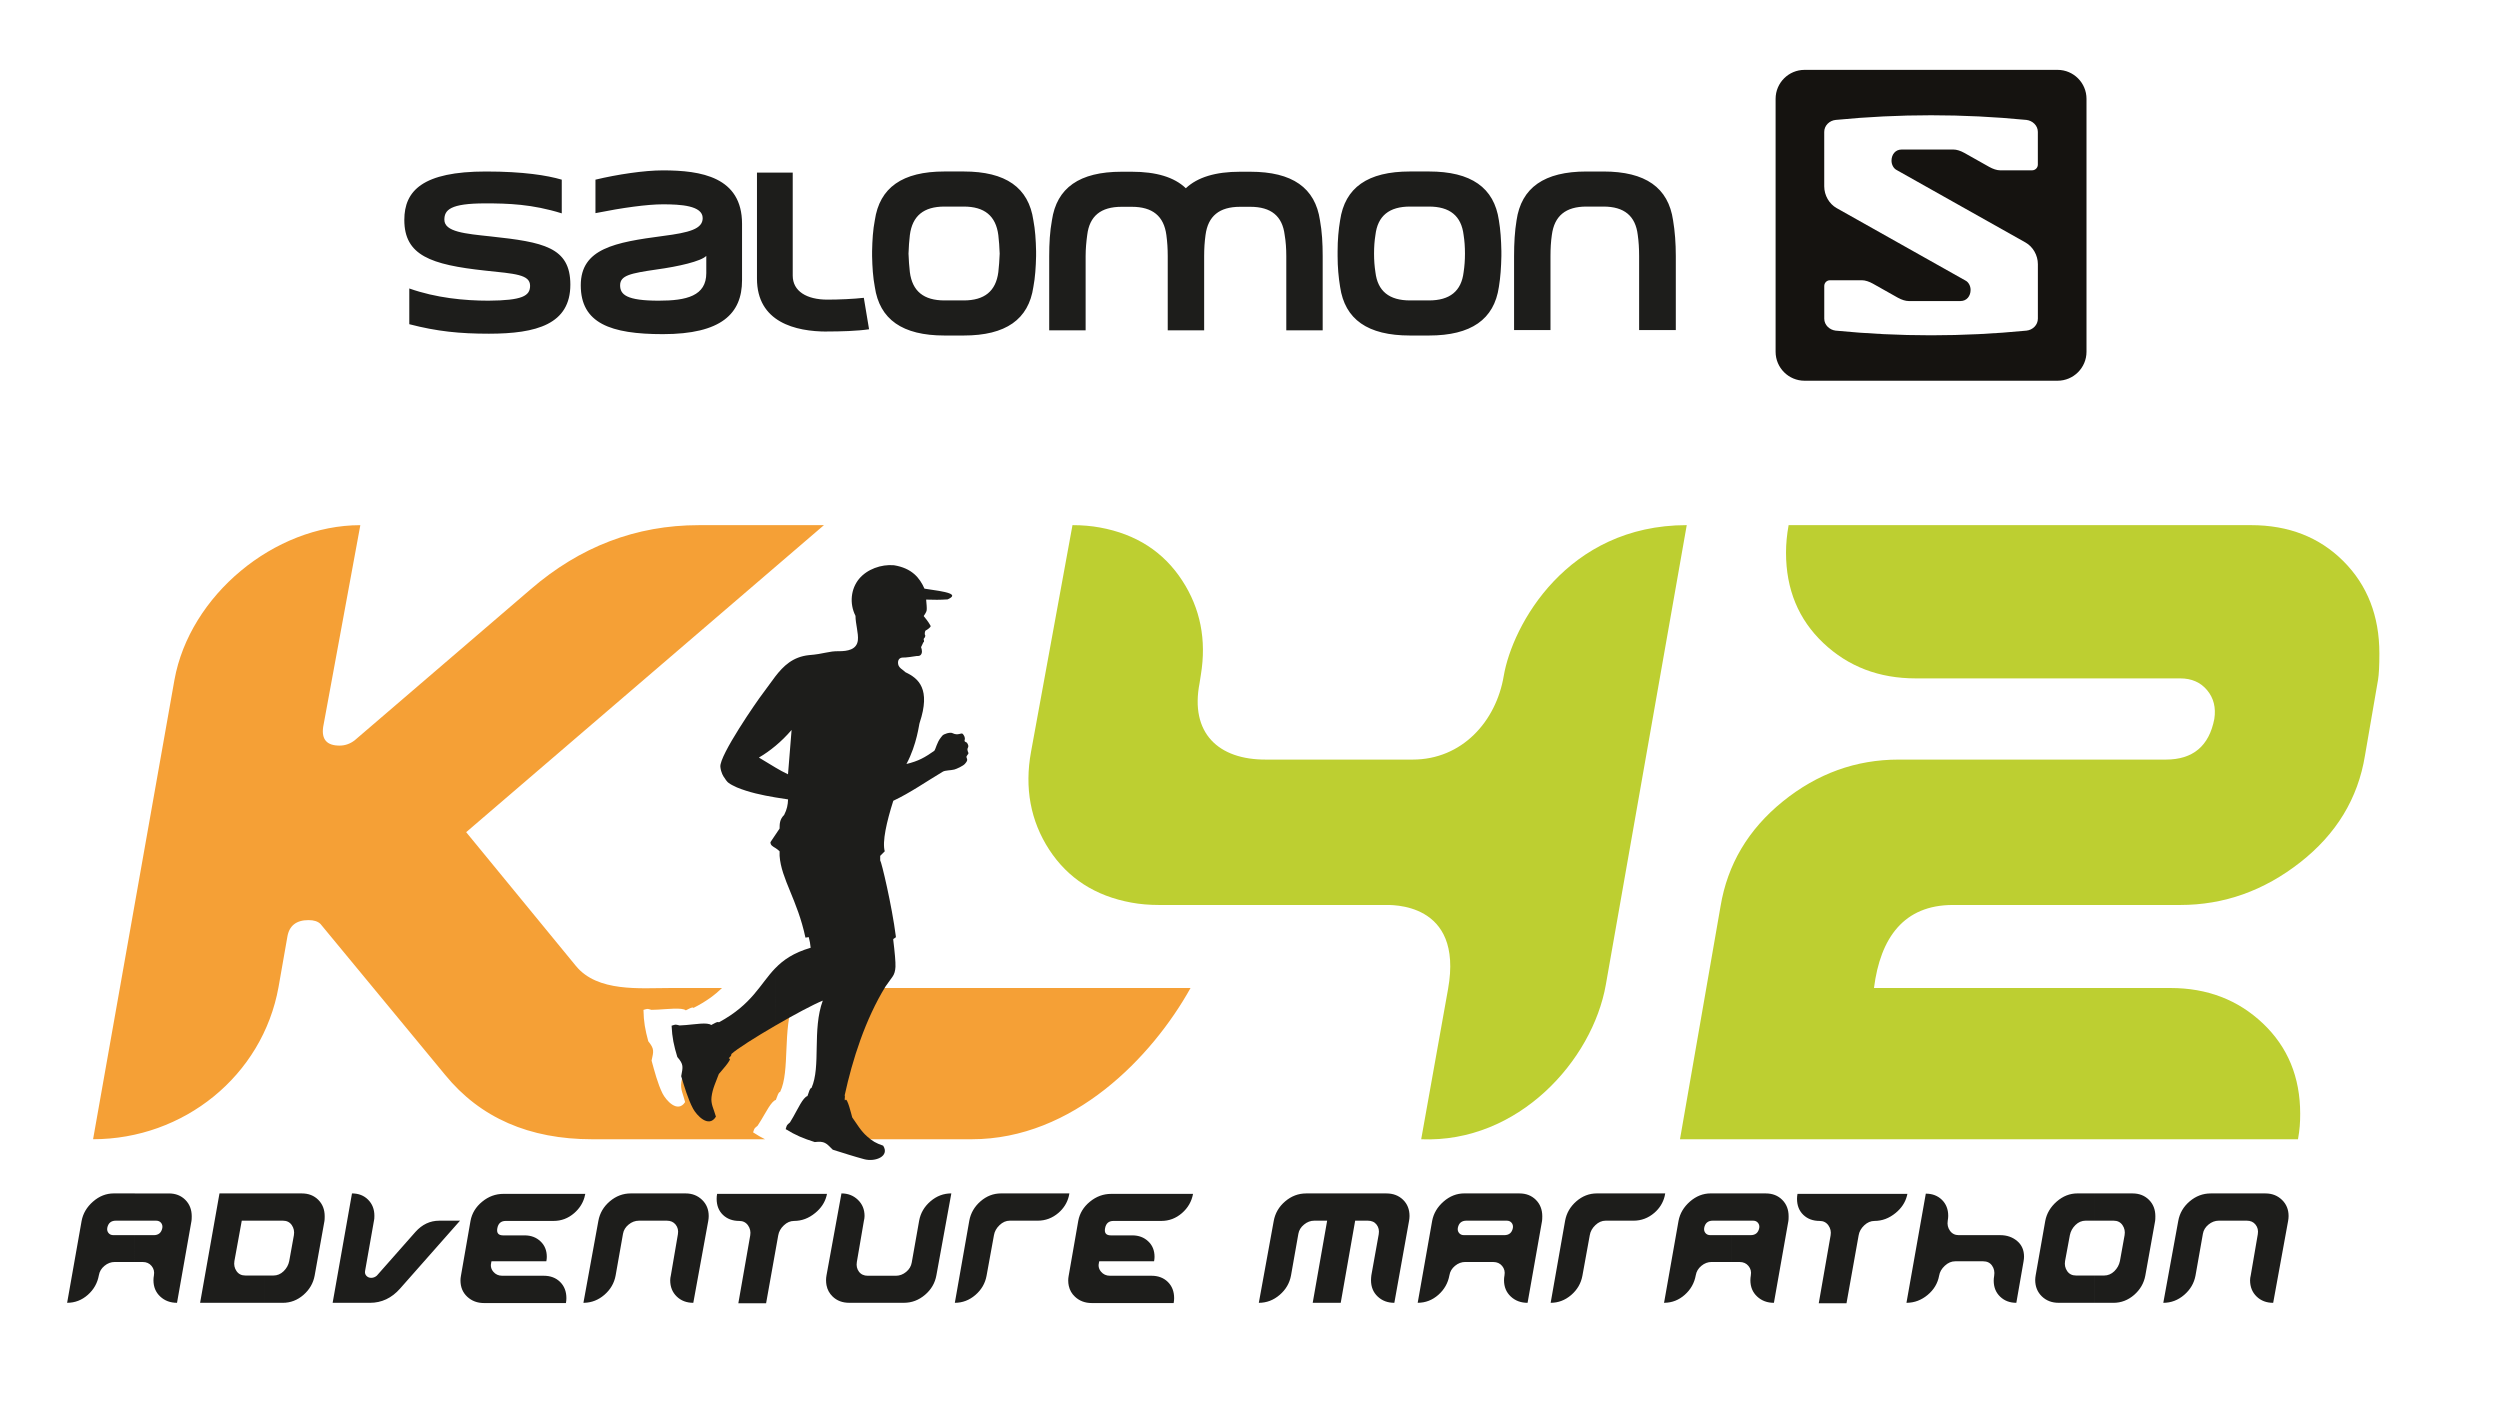
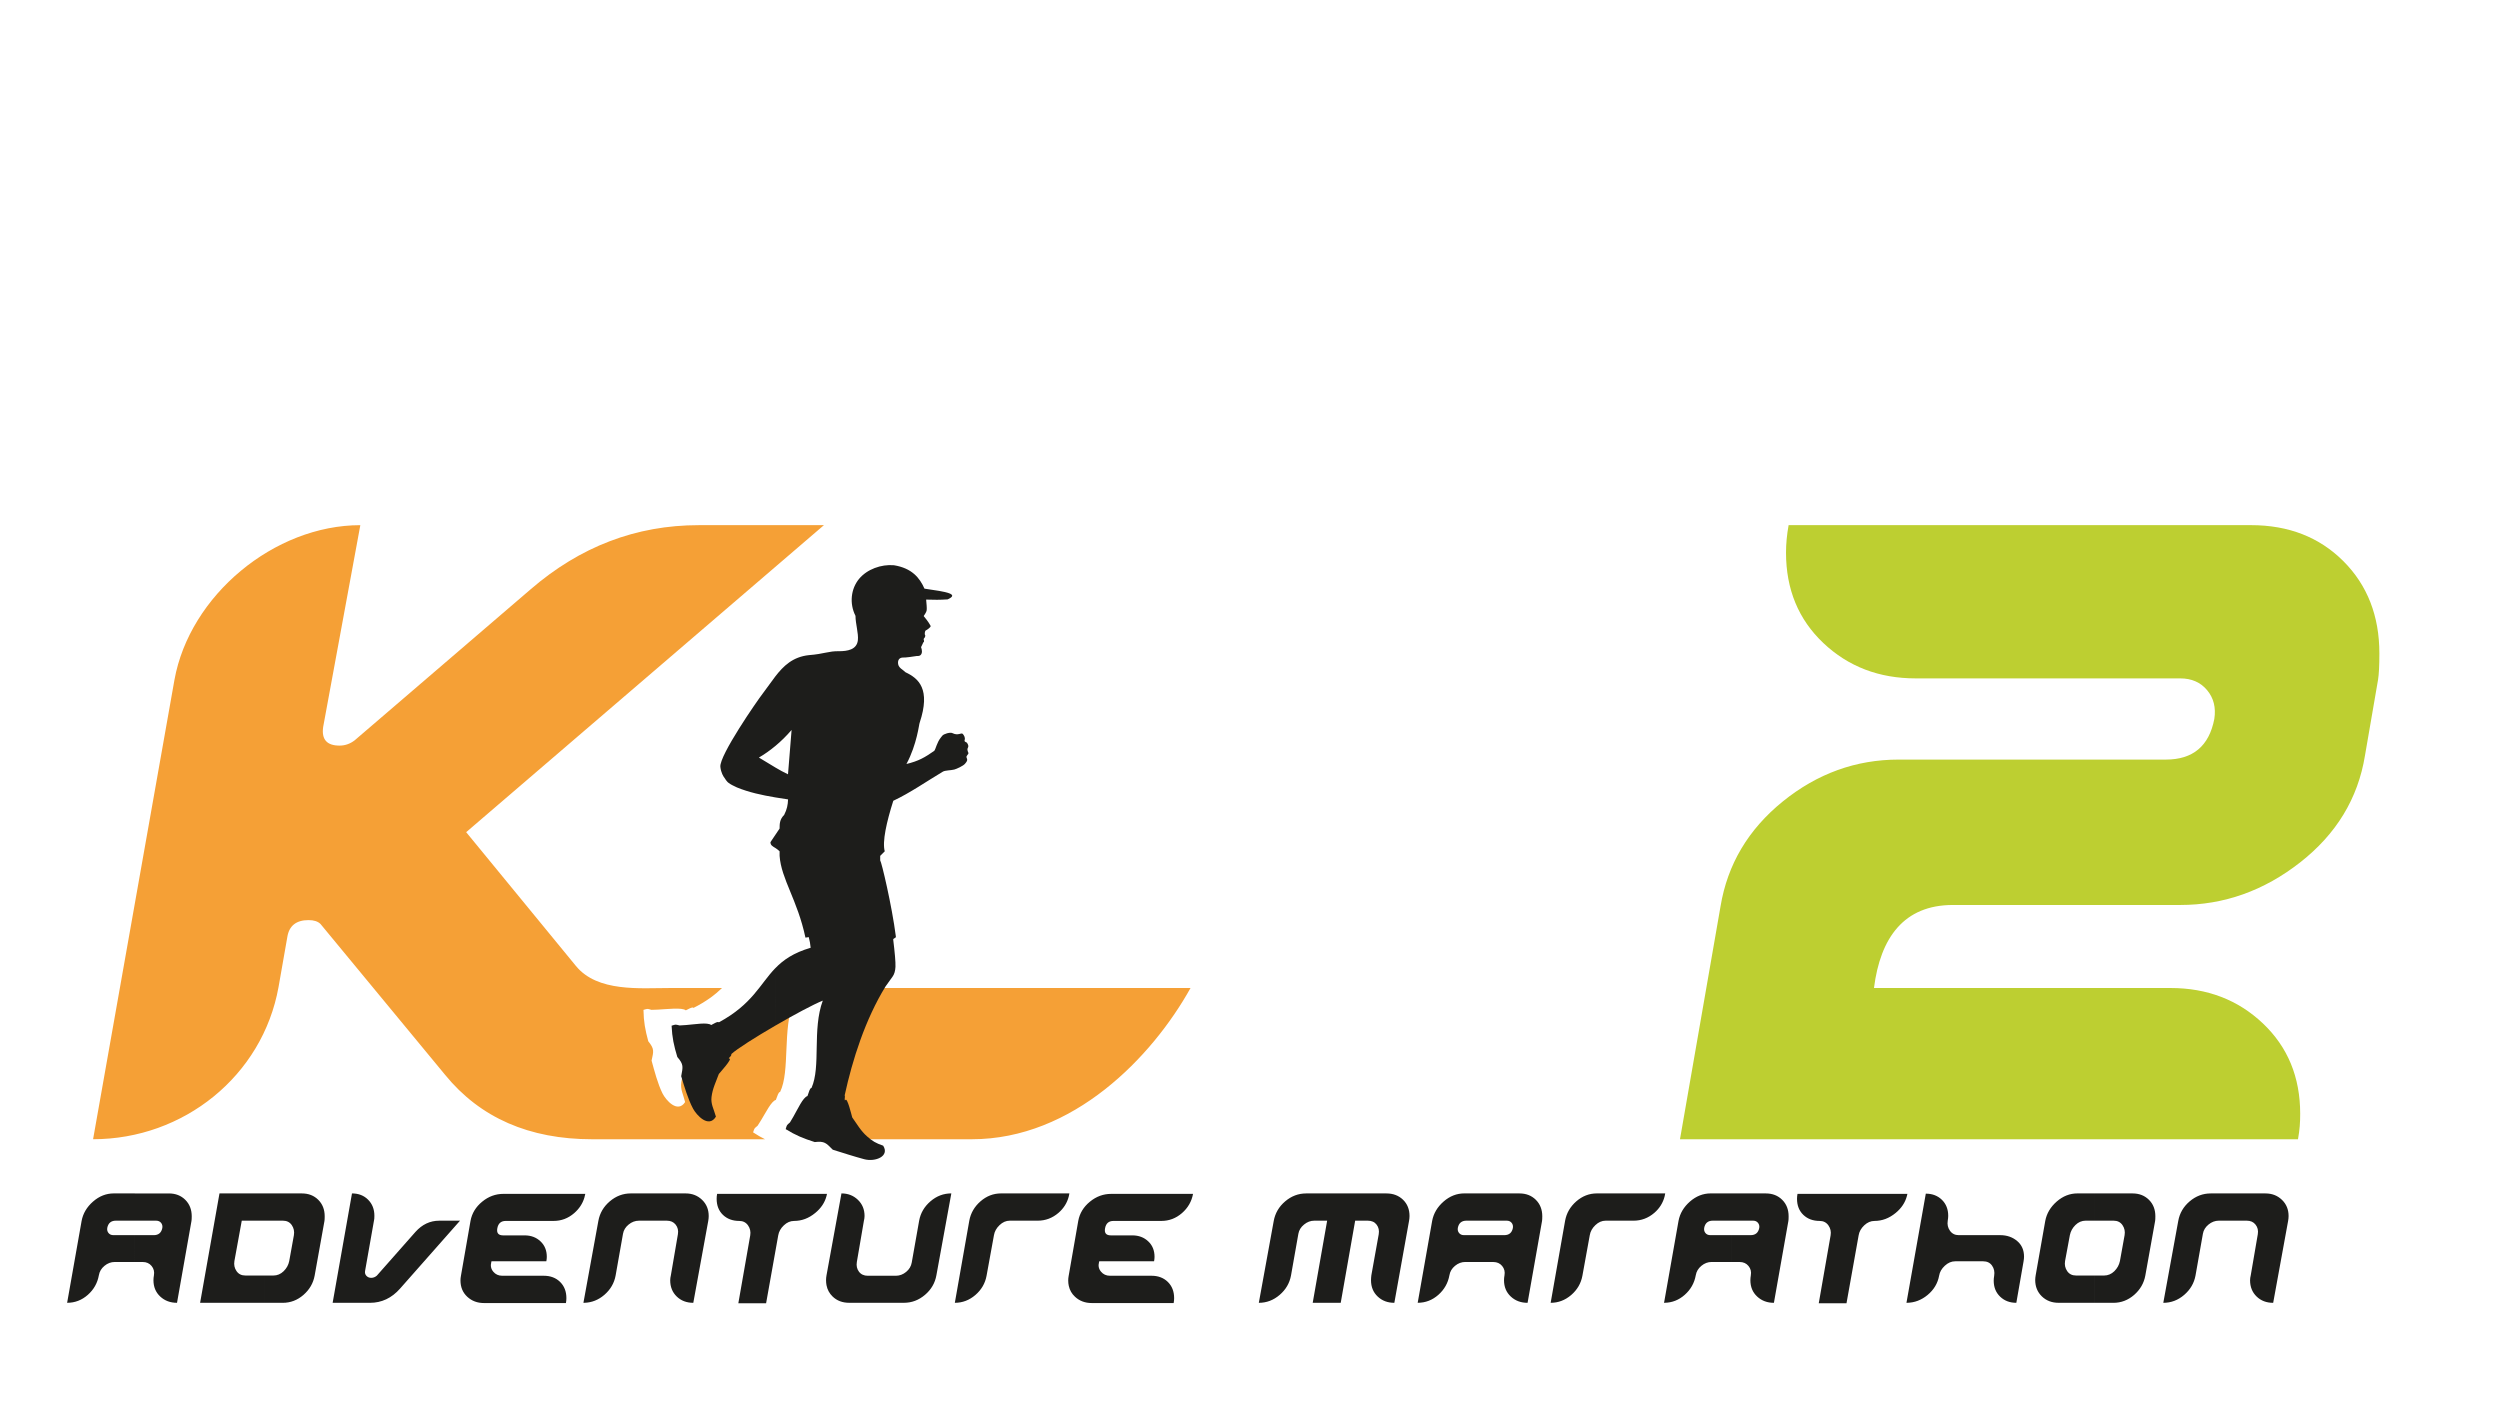
<svg xmlns="http://www.w3.org/2000/svg" version="1.1" id="Capa_1" x="0px" y="0px" width="228px" height="129.333px" viewBox="0 0 228 129.333" enable-background="new 0 0 228 129.333" xml:space="preserve">
  <path fill="#1D1D1B" d="M191.048,118.816v-2.488h0.841c0.355,0,0.666-0.131,0.938-0.393c0.266-0.264,0.438-0.572,0.51-0.926  l0.426-2.363c0.058-0.34-0.008-0.645-0.192-0.914s-0.455-0.406-0.807-0.406h-1.716v-2.486h3.438c0.608,0,1.107,0.195,1.498,0.584  c0.392,0.389,0.584,0.891,0.584,1.5c0,0.197-0.006,0.34-0.021,0.426l-0.894,4.979c-0.127,0.695-0.469,1.283-1.02,1.766  c-0.555,0.482-1.188,0.723-1.893,0.723H191.048z M205.268,116.31l0.643-3.748c0.057-0.342-0.01-0.631-0.203-0.873  c-0.188-0.242-0.455-0.363-0.797-0.363h-2.559c-0.337,0-0.654,0.119-0.937,0.354c-0.283,0.232-0.455,0.514-0.511,0.84l-0.674,3.809  c-0.129,0.695-0.472,1.283-1.033,1.766c-0.56,0.482-1.193,0.723-1.905,0.723l1.364-7.467c0.127-0.709,0.474-1.305,1.041-1.787  c0.568-0.482,1.207-0.723,1.916-0.723h4.998c0.598,0,1.097,0.195,1.502,0.584c0.404,0.389,0.606,0.883,0.606,1.479  c0,0.145-0.015,0.291-0.043,0.447l-1.362,7.467c-0.609,0-1.113-0.189-1.51-0.574c-0.396-0.383-0.597-0.875-0.597-1.484  C205.208,116.615,205.229,116.466,205.268,116.31 M191.048,108.839v2.486h-0.833c-0.354,0-0.663,0.131-0.934,0.395  c-0.268,0.264-0.438,0.57-0.51,0.93l-0.437,2.359c-0.056,0.34,0.008,0.645,0.192,0.914c0.184,0.27,0.453,0.404,0.811,0.404h1.71  v2.488h-3.306c-0.612,0-1.117-0.195-1.522-0.584c-0.403-0.391-0.608-0.891-0.608-1.5c0-0.127,0.017-0.268,0.043-0.426l0.873-4.957  c0.129-0.68,0.476-1.27,1.043-1.766s1.197-0.744,1.894-0.744H191.048z M173.911,118.816v-0.238l1.722-9.717  c0.598,0,1.086,0.188,1.471,0.563c0.381,0.375,0.573,0.861,0.573,1.457c0,0.129-0.014,0.277-0.043,0.445  c-0.056,0.344,0.011,0.648,0.201,0.916c0.192,0.271,0.459,0.404,0.801,0.404h3.785c0.61,0,1.124,0.18,1.543,0.533  s0.628,0.83,0.628,1.426c0,0.127-0.015,0.268-0.042,0.426l-0.66,3.785c-0.596,0-1.088-0.186-1.479-0.563  c-0.39-0.375-0.584-0.861-0.584-1.459c0-0.127,0.013-0.275,0.042-0.445c0.056-0.355-0.008-0.664-0.193-0.924  c-0.184-0.264-0.453-0.395-0.809-0.395h-2.553c-0.341,0-0.656,0.135-0.945,0.404c-0.291,0.268-0.467,0.574-0.522,0.914  c-0.128,0.695-0.478,1.279-1.054,1.756C175.23,118.57,174.602,118.808,173.911,118.816 M173.911,109.072  c0.015-0.063,0.03-0.127,0.043-0.189h-0.043V109.072z M173.911,108.882v0.189c-0.157,0.6-0.499,1.117-1.032,1.553  c-0.59,0.484-1.232,0.725-1.926,0.725c-0.342,0-0.652,0.135-0.938,0.404c-0.283,0.27-0.455,0.574-0.508,0.914l-1.107,6.193h-2.53  l1.081-6.193c0.059-0.34-0.01-0.645-0.201-0.914s-0.458-0.404-0.797-0.404c-0.609,0-1.106-0.186-1.489-0.553  c-0.383-0.369-0.576-0.857-0.576-1.469c0-0.141,0.015-0.291,0.044-0.445H173.911z M173.911,118.578l-0.042,0.238h0.042V118.578z   M157.931,115.093v-2.447h1.724c0.44,0,0.703-0.219,0.789-0.658c0.027-0.186-0.011-0.34-0.119-0.469  c-0.105-0.127-0.252-0.193-0.436-0.193h-1.958v-2.486h3.106c0.611,0,1.111,0.195,1.501,0.584c0.391,0.389,0.584,0.891,0.584,1.5  c0,0.197-0.005,0.34-0.021,0.426l-1.32,7.467c-0.608,0-1.118-0.189-1.529-0.574c-0.413-0.383-0.617-0.879-0.617-1.488  c0-0.143,0.016-0.289,0.041-0.447c0.057-0.326-0.013-0.609-0.213-0.85c-0.198-0.242-0.466-0.363-0.807-0.363H157.931z   M157.931,108.839v2.486h-1.723c-0.44,0-0.702,0.221-0.787,0.662c-0.028,0.186,0.011,0.34,0.116,0.467  c0.107,0.127,0.254,0.191,0.439,0.191h1.954v2.447h-1.829c-0.341,0-0.652,0.117-0.936,0.352s-0.455,0.521-0.512,0.861  c-0.127,0.709-0.463,1.305-1.01,1.787c-0.533,0.471-1.143,0.711-1.828,0.723v-0.301l1.265-7.166c0.128-0.68,0.475-1.27,1.042-1.766  c0.568-0.496,1.199-0.744,1.895-0.744H157.931z M151.816,109.101c0.021-0.086,0.039-0.174,0.051-0.262h-0.051V109.101z   M151.816,108.839v0.262c-0.149,0.594-0.463,1.098-0.944,1.514c-0.554,0.475-1.187,0.711-1.89,0.711h-2.551  c-0.34,0-0.652,0.137-0.933,0.406c-0.284,0.27-0.455,0.578-0.511,0.918l-0.672,3.699c-0.129,0.695-0.469,1.279-1.022,1.756  c-0.554,0.475-1.177,0.711-1.873,0.711l1.319-7.49c0.127-0.693,0.468-1.281,1.021-1.764c0.555-0.482,1.176-0.723,1.873-0.723  H151.816z M151.816,118.515l-0.057,0.301h0.057V118.515z M135.463,115.093v-2.447h1.723c0.441,0,0.704-0.219,0.789-0.658  c0.028-0.186-0.011-0.34-0.117-0.469c-0.106-0.127-0.25-0.193-0.436-0.193h-1.959v-2.486h3.107c0.61,0,1.109,0.195,1.5,0.584  c0.389,0.389,0.586,0.891,0.586,1.5c0,0.197-0.01,0.34-0.022,0.426l-1.319,7.467c-0.609,0-1.121-0.189-1.533-0.574  c-0.41-0.383-0.616-0.879-0.616-1.488c0-0.143,0.015-0.289,0.043-0.447c0.057-0.326-0.013-0.609-0.212-0.85  c-0.199-0.242-0.469-0.363-0.809-0.363H135.463z M135.463,108.839v2.486h-1.723c-0.44,0-0.702,0.221-0.787,0.662  c-0.028,0.186,0.011,0.34,0.117,0.467s0.25,0.191,0.436,0.191h1.957v2.447h-1.829c-0.341,0-0.651,0.117-0.937,0.352  c-0.283,0.234-0.455,0.521-0.51,0.861c-0.129,0.709-0.466,1.305-1.012,1.787c-0.547,0.482-1.174,0.723-1.881,0.723l1.318-7.467  c0.127-0.68,0.474-1.27,1.041-1.766c0.568-0.496,1.199-0.744,1.893-0.744H135.463z M97.475,117.279v-0.992l0.861-4.938  c0.128-0.695,0.482-1.279,1.064-1.754c0.582-0.479,1.227-0.713,1.936-0.713h7.469c-0.128,0.693-0.465,1.279-1.011,1.754  s-1.174,0.713-1.883,0.713h-4.362c-0.426,0-0.681,0.219-0.766,0.66c-0.085,0.439,0.091,0.658,0.532,0.658h1.957  c0.581,0,1.064,0.182,1.447,0.545c0.384,0.359,0.575,0.832,0.575,1.412c0,0.129-0.015,0.264-0.043,0.406h-4.999l-0.022,0.084  c-0.086,0.326-0.026,0.615,0.181,0.861c0.206,0.248,0.478,0.373,0.819,0.373h3.787c0.61,0,1.106,0.188,1.489,0.563  c0.383,0.377,0.575,0.869,0.575,1.48c0,0.141-0.014,0.289-0.043,0.447H99.57c-0.609,0-1.121-0.191-1.532-0.576  C97.747,117.992,97.56,117.664,97.475,117.279 M97.475,109.101c0.021-0.086,0.038-0.174,0.053-0.262h-0.053V109.101z   M125.068,116.304l0.672-3.742c0.057-0.342-0.008-0.631-0.192-0.873c-0.183-0.242-0.453-0.363-0.808-0.363h-1.149l-1.317,7.49  h-2.555l1.317-7.49h-1.173c-0.34,0-0.651,0.119-0.935,0.354c-0.288,0.232-0.459,0.514-0.516,0.84l-0.673,3.809  c-0.129,0.695-0.471,1.283-1.034,1.766c-0.56,0.482-1.193,0.723-1.901,0.723l1.36-7.467c0.129-0.709,0.476-1.305,1.044-1.787  c0.566-0.482,1.204-0.723,1.914-0.723h7.32c0.608,0,1.112,0.189,1.511,0.572c0.397,0.385,0.595,0.879,0.595,1.49  c0,0.145-0.016,0.291-0.044,0.447l-1.34,7.467c-0.609,0-1.115-0.189-1.521-0.574c-0.406-0.383-0.607-0.879-0.607-1.488  C125.037,116.611,125.049,116.457,125.068,116.304 M97.475,108.839v0.262c-0.147,0.594-0.464,1.098-0.944,1.514  c-0.554,0.475-1.185,0.711-1.89,0.711h-2.549c-0.342,0-0.653,0.137-0.933,0.406c-0.284,0.27-0.454,0.578-0.511,0.918l-0.674,3.699  c-0.127,0.695-0.468,1.279-1.021,1.756c-0.553,0.475-1.177,0.711-1.872,0.711l1.319-7.49c0.127-0.693,0.469-1.281,1.021-1.764  c0.553-0.482,1.177-0.723,1.873-0.723H97.475z M97.475,116.287l-0.012,0.063c-0.028,0.156-0.042,0.297-0.042,0.426  c0,0.178,0.018,0.346,0.054,0.504V116.287z M75.378,117.216v-0.91l1.363-7.467c0.595,0,1.095,0.195,1.499,0.584  c0.405,0.389,0.607,0.881,0.607,1.475c0,0.143-0.022,0.291-0.061,0.447l-0.642,3.748c-0.057,0.342,0.008,0.637,0.191,0.883  c0.186,0.248,0.455,0.373,0.81,0.373h2.556c0.34,0,0.656-0.117,0.94-0.352c0.283-0.232,0.453-0.52,0.511-0.861l0.674-3.811  c0.127-0.693,0.471-1.281,1.031-1.764s1.195-0.723,1.904-0.723l-1.362,7.467c-0.126,0.709-0.474,1.305-1.042,1.787  s-1.205,0.723-1.915,0.723h-5c-0.609,0-1.113-0.189-1.511-0.574C75.641,117.96,75.456,117.619,75.378,117.216 M75.378,109.076  c0.017-0.064,0.03-0.129,0.043-0.193h-0.043V109.076z M75.378,108.882v0.193c-0.155,0.598-0.5,1.115-1.032,1.549  c-0.588,0.484-1.23,0.725-1.926,0.725c-0.34,0-0.651,0.135-0.935,0.404s-0.454,0.574-0.511,0.914l-1.106,6.193h-2.532l1.085-6.193  c0.056-0.34-0.011-0.645-0.202-0.914c-0.192-0.27-0.458-0.404-0.798-0.404c-0.61,0-1.106-0.186-1.489-0.553  c-0.383-0.369-0.574-0.857-0.574-1.469c0-0.141,0.014-0.291,0.042-0.445H75.378z M75.378,116.306  c-0.028,0.158-0.042,0.305-0.042,0.447c0,0.162,0.015,0.316,0.042,0.463V116.306z M53.293,118.816v-0.465l1.277-7.002  c0.128-0.709,0.476-1.305,1.043-1.787s1.205-0.723,1.914-0.723h5c0.596,0,1.096,0.195,1.501,0.584  c0.404,0.389,0.606,0.883,0.606,1.479c0,0.145-0.014,0.291-0.042,0.447l-1.363,7.467c-0.609,0-1.113-0.189-1.51-0.574  c-0.397-0.383-0.596-0.875-0.596-1.484c0-0.143,0.022-0.291,0.06-0.447l0.642-3.748c0.057-0.342-0.011-0.631-0.202-0.873  c-0.192-0.242-0.457-0.363-0.797-0.363h-2.557c-0.341,0-0.657,0.119-0.94,0.354c-0.284,0.232-0.454,0.514-0.511,0.84l-0.674,3.809  c-0.128,0.695-0.471,1.283-1.032,1.766C54.575,118.556,53.969,118.796,53.293,118.816 M53.293,109.234  c0.035-0.113,0.063-0.232,0.085-0.352h-0.085V109.234z M53.293,108.882v0.352c-0.165,0.545-0.474,1.008-0.925,1.402  c-0.547,0.475-1.174,0.713-1.884,0.713h-4.361c-0.426,0-0.681,0.219-0.766,0.66c-0.085,0.439,0.092,0.658,0.532,0.658h1.957  c0.582,0,1.064,0.182,1.447,0.545c0.384,0.359,0.575,0.832,0.575,1.412c0,0.129-0.014,0.264-0.043,0.406h-5l-0.021,0.084  c-0.085,0.326-0.025,0.615,0.181,0.861c0.205,0.248,0.478,0.373,0.819,0.373h3.787c0.61,0,1.106,0.188,1.489,0.563  c0.383,0.377,0.575,0.869,0.575,1.48c0,0.141-0.014,0.289-0.042,0.447h-7.469c-0.609,0-1.12-0.191-1.532-0.576  c-0.411-0.383-0.617-0.879-0.617-1.488c0-0.129,0.014-0.27,0.043-0.426l0.872-5c0.128-0.695,0.483-1.279,1.064-1.754  c0.582-0.479,1.226-0.713,1.937-0.713H53.293z M53.293,118.351l-0.085,0.465h0.085V118.351z M24.091,118.816v-2.488h0.84  c0.355,0,0.667-0.131,0.936-0.393c0.271-0.264,0.44-0.572,0.511-0.926l0.426-2.363c0.056-0.34-0.008-0.645-0.192-0.914  s-0.454-0.406-0.805-0.406h-1.716v-2.486h3.436c0.61,0,1.11,0.195,1.5,0.584s0.585,0.891,0.585,1.5c0,0.197-0.007,0.34-0.021,0.426  l-0.894,4.979c-0.127,0.695-0.468,1.283-1.021,1.766c-0.553,0.482-1.184,0.723-1.893,0.723H24.091z M33.293,115.923  c-0.028,0.17,0.014,0.316,0.128,0.438c0.117,0.119,0.259,0.178,0.432,0.178c0.185,0,0.359-0.064,0.515-0.201l3.521-3.988  c0.61-0.68,1.333-1.023,2.171-1.023h1.893l-5.468,6.193c-0.766,0.867-1.681,1.297-2.745,1.297h-3.404l1.765-9.977  c0.597,0,1.086,0.189,1.469,0.572c0.383,0.385,0.574,0.873,0.574,1.465c0,0.199-0.01,0.342-0.035,0.426L33.293,115.923z   M17.463,111.349l-1.319,7.467c-0.61,0-1.121-0.189-1.533-0.574c-0.41-0.383-0.616-0.879-0.616-1.488  c0-0.143,0.014-0.289,0.043-0.447c0.056-0.326-0.014-0.609-0.213-0.85c-0.199-0.242-0.468-0.363-0.809-0.363h-0.723v-2.447h1.723  c0.44,0,0.702-0.219,0.788-0.658c0.028-0.186-0.011-0.34-0.117-0.469c-0.107-0.127-0.253-0.193-0.437-0.193h-1.957v-2.486h3.106  c0.61,0,1.11,0.195,1.5,0.584s0.586,0.891,0.586,1.5C17.485,111.121,17.478,111.263,17.463,111.349 M24.091,108.839v2.486h-2.042  l-0.671,3.684c-0.057,0.34,0.007,0.645,0.192,0.914c0.184,0.27,0.453,0.404,0.808,0.404h1.713v2.488H18.25l1.767-9.977H24.091z   M12.293,115.093h-1.83c-0.34,0-0.652,0.117-0.936,0.352s-0.454,0.521-0.511,0.861c-0.128,0.709-0.464,1.305-1.01,1.787  s-1.174,0.723-1.884,0.723l1.32-7.467c0.127-0.68,0.475-1.27,1.043-1.766c0.567-0.496,1.198-0.744,1.893-0.744h1.915v2.486H10.57  c-0.44,0-0.703,0.221-0.788,0.662c-0.029,0.186,0.011,0.34,0.117,0.467c0.107,0.127,0.252,0.191,0.436,0.191h1.958V115.093z" />
  <path fill-rule="evenodd" clip-rule="evenodd" fill="#BDCF31" d="M174.711,61.869c-3.346,0-6.15-1.076-8.423-3.226  c-2.271-2.15-3.403-4.898-3.403-8.242c0-0.797,0.078-1.632,0.237-2.508h42.169c3.424,0,6.232,1.094,8.424,3.284  c2.188,2.188,3.285,4.998,3.285,8.421c0,1.115-0.043,1.913-0.121,2.39l-1.195,6.927c-0.637,3.904-2.607,7.15-5.911,9.736  c-3.306,2.588-6.949,3.883-10.933,3.883h-20.736c-4.465,0-6.616,2.977-7.197,7.572h24.275h2.767c3.345,0,6.153,1.076,8.423,3.225  c2.27,2.15,3.405,4.9,3.405,8.242c0,0.799-0.042,1.451-0.201,2.328h-16.749h-25.42h-14.193l3.699-21.246  c0.635-3.824,2.528-7.008,5.671-9.557c3.149-2.549,6.673-3.824,10.573-3.824h24.368c2.471,0,3.942-1.234,4.42-3.703  c0.161-1.035-0.058-1.911-0.656-2.627s-1.414-1.075-2.448-1.075H174.711z" />
-   <path fill-rule="evenodd" clip-rule="evenodd" fill="#BDCF31" d="M109.52,61.533c0.522-3.181-0.045-6.044-1.704-8.591  c-1.706-2.621-4.207-4.231-7.496-4.832c-0.784-0.145-1.62-0.216-2.51-0.217l-3.78,20.672c-0.603,3.291-0.05,6.301,1.656,8.922  c1.707,2.619,4.207,4.229,7.495,4.83c0.783,0.145,1.618,0.217,2.506,0.217h20.585c0.499,0,7.223-0.34,5.793,7.654v0.002  l-2.452,13.711c8.863,0.357,15.623-7.195,16.838-14.092l7.38-41.917c-10.942,0-15.908,9.137-16.691,13.761  c-0.7,4.142-3.799,7.621-8.305,7.621h-13.355c-4.386,0.031-6.965-2.439-6.079-6.974C109.438,62.045,109.478,61.789,109.52,61.533" />
  <path fill-rule="evenodd" clip-rule="evenodd" fill="#F5A036" d="M74.643,47.894h0.5l-0.5,0.429V47.894z M74.643,101.8v-3.309  c0.803-2.838,1.933-5.959,3.511-8.361l0.016-0.023h30.407c-3.514,6.307-10.71,13.793-19.954,13.793H75.837  c-0.425-0.471-0.701-0.992-1.059-1.523C74.767,102.341,74.715,102.091,74.643,101.8 M69.769,103.9H54.004  c-5.744,0-10.213-1.959-13.404-5.867L29.233,84.271c-0.24-0.24-0.599-0.357-1.097-0.357c-1.117,0-1.775,0.516-1.935,1.555  l-0.798,4.547c-1.461,8.117-8.675,13.881-16.914,13.881l7.419-41.882c1.39-7.72,9.107-14.12,16.954-14.12l-3.39,18.409  c-0.16,1.137,0.339,1.695,1.495,1.695c0.5,0,0.958-0.16,1.377-0.479l16.034-13.762c4.527-3.909,9.633-5.863,15.357-5.863h10.908  v0.429L42.515,75.894l10.014,12.207c1.97,2.398,5.837,2.006,8.585,2.006h4.735c-0.64,0.621-1.451,1.234-2.6,1.813  c-0.094-0.137-0.561,0.172-0.704,0.223c-0.333-0.281-1.728-0.104-2.541-0.066c-0.196,0.008-0.394,0.016-0.591,0.021  c-0.426-0.121-0.326-0.107-0.728,0.002c0.019,1.088,0.155,1.814,0.439,2.865c0.575,0.705,0.486,0.914,0.301,1.762  c0.252,0.922,0.562,2.117,0.995,2.99c0.297,0.6,1.368,1.855,2.063,0.793c-0.173-0.709-0.443-1.152-0.349-1.797  c0.114-0.779,0.449-1.381,0.729-2.086c0.07-0.086,1.345-1.406,0.992-1.375c-0.014-0.014-0.028-0.025-0.045-0.035  c0.165-0.16,0.288-0.273,0.235-0.367c1.058-0.916,6.517-2.912,8.351-3.592c-1.057,2.613-0.318,6.408-1.249,8.324  c-0.17,0.033-0.215,0.309-0.389,0.73c-0.42,0.117-0.921,1.164-1.349,1.855c-0.106,0.166-0.211,0.334-0.316,0.5  c-0.34,0.283-0.272,0.209-0.41,0.604C69.071,103.527,69.418,103.726,69.769,103.9 M74.643,98.492  c-0.181,0.643-0.346,1.266-0.495,1.865c0.064,0.057-0.029,0.27,0.002,0.443c0.017-0.008,0.036-0.014,0.053-0.02  c0.114-0.197,0.308,0.484,0.44,1.02V98.492z" />
  <path fill-rule="evenodd" clip-rule="evenodd" fill="#1D1D1B" d="M70.702,72.722L70.702,72.722V69.99  c0.385,0.229,0.776,0.445,1.164,0.627l0.327-4.045c-0.471,0.545-0.969,1.037-1.491,1.469V61.7c0.753-0.977,1.607-1.796,3.069-1.952  c1.38-0.104,1.81-0.381,2.749-0.358c0.745,0,1.62-0.126,1.718-1c0.07-0.629-0.217-1.501-0.217-2.223  c-0.572-1.133-0.42-2.467,0.325-3.372c0.724-0.877,2.015-1.346,3.179-1.245c1.635,0.262,2.354,1.151,2.786,2.134  c2.036,0.291,3.199,0.487,2.117,0.98c-0.772,0.048-1.183,0.045-1.964,0.019c0.036,0.379,0.073,0.764,0.051,0.956  c-0.03,0.239-0.263,0.498-0.269,0.542l0.004,0.017c0,0,0.434,0.506,0.631,0.896c-0.021,0.124-0.241,0.29-0.485,0.427  c-0.043,0.117-0.106,0.301,0,0.46c-0.014,0.092-0.076,0.208-0.139,0.251l-0.018,0.077c0,0,0.095,0.242-0.032,0.271  c-0.023,0.076-0.208,0.441-0.208,0.441s0.151,0.345,0.046,0.59c-0.092,0.211-0.261,0.227-0.45,0.218  c-0.305,0.04-0.891,0.15-1.318,0.143c-0.32,0.037-0.432,0.319-0.353,0.649c0.076,0.315,0.477,0.495,0.661,0.69  c1.188,0.556,2.318,1.524,1.287,4.609c-0.046,0.045-0.23,1.945-1.203,3.756c1.12-0.275,1.651-0.584,2.536-1.199  c0.147-0.188,0.227-0.738,0.597-1.209l0.134-0.168c0.135-0.174,0.725-0.342,0.918-0.242c0.54,0.275,0.799-0.076,0.959,0.08  c0.13,0.17,0.229,0.33,0.162,0.563c-0.051,0.18,0.16,0.148,0.234,0.27c0.229,0.365,0,0.406,0.022,0.602  c0.046,0.365,0.207,0.223-0.049,0.551c-0.152,0.191,0.179,0.279-0.071,0.602l-0.1,0.125c-0.153,0.199-0.793,0.484-0.982,0.531  c-0.31,0.08-0.832,0.068-1.033,0.188c-1.501,0.896-2.985,1.934-4.527,2.66c-0.611,1.922-1.021,3.734-0.78,4.609l-0.415,0.414v0.414  c0.115,0.115,1.062,4.08,1.431,6.955c0.018,0.141-0.261,0.141-0.243,0.275c0.139,1.137,0.227,2.076,0.204,2.49  c-0.02,0.369-0.108,0.664-0.26,0.875c-0.094,0.129-0.524,0.723-0.643,0.898c-1.847,3.004-3.017,6.662-3.731,9.943  c0.065,0.055-0.021,0.27,0.014,0.443c0.019-0.01,0.036-0.016,0.054-0.021c0.166-0.311,0.587,1.475,0.622,1.58  c0.442,0.615,0.768,1.221,1.361,1.738c0.492,0.43,0.773,0.604,1.462,0.842c0.615,0.963-0.712,1.504-1.728,1.234  c-0.89-0.238-1.955-0.58-2.867-0.867c-0.614-0.615-0.743-0.801-1.645-0.697c-1.037-0.33-1.724-0.609-2.651-1.18  c0.128-0.398,0.061-0.322,0.393-0.615c0.1-0.17,0.201-0.338,0.301-0.508c0.409-0.703,0.878-1.768,1.294-1.895  c0.162-0.426,0.198-0.703,0.368-0.742c0.873-1.943,0.05-5.314,1.029-7.961c-0.883,0.357-2.643,1.303-4.337,2.287v-5.236  c0.734-0.76,1.662-1.41,3.231-1.871c-0.032-0.326-0.084-0.637-0.174-0.969c-0.171,0.021-0.114,0.01-0.302,0.045  c-0.728-3.441-2.211-5.342-2.357-7.459v-0.414c-0.138-0.139-0.275-0.229-0.398-0.307v-1.176l0.398-0.592c0-0.416,0-0.83,0.417-1.246  c0.259-0.516,0.335-0.898,0.355-1.412C71.48,72.845,71.091,72.787,70.702,72.722 M70.702,72.722  c-1.22-0.205-2.412-0.463-3.493-0.908c-0.339-0.158-0.567-0.268-0.744-0.404c-0.069-0.043-0.117-0.092-0.15-0.135  c-0.076-0.082-0.142-0.172-0.208-0.285c-0.142-0.178-0.353-0.52-0.41-1.051c-0.109-1.033,3.367-6.048,3.871-6.697  c0.394-0.511,0.751-1.047,1.134-1.542v6.34c-0.479,0.4-0.979,0.75-1.49,1.049c0.462,0.271,0.97,0.594,1.49,0.9V72.722z   M70.702,93.541c-1.78,1.033-3.486,2.111-4.015,2.598c0.056,0.092-0.064,0.209-0.223,0.373c0.016,0.01,0.031,0.021,0.045,0.033  c0.352-0.041-0.883,1.316-0.952,1.402c-0.259,0.713-0.575,1.326-0.667,2.107c-0.076,0.648,0.208,1.084,0.402,1.785  c-0.663,1.086-1.77-0.141-2.085-0.73c-0.46-0.859-0.804-2.043-1.082-2.959c0.16-0.854,0.242-1.066-0.353-1.752  c-0.315-1.041-0.472-1.764-0.523-2.854c0.398-0.119,0.298-0.131,0.728-0.023c0.197-0.012,0.394-0.025,0.59-0.037  c0.811-0.061,1.953-0.273,2.294-0.002c0.143-0.055,0.601-0.377,0.698-0.244c3.056-1.648,3.746-3.486,5.143-4.934V93.541z   M70.702,77.33c-0.248-0.152-0.437-0.246-0.437-0.525l0.437-0.65V77.33z" />
-   <path fill="#1D1D1B" d="M40.526,20.037c0-0.889,0.535-1.488,3.714-1.488c2.102,0,4.289,0.064,6.993,0.909v-3.073  c-1.342-0.393-3.507-0.744-6.911-0.744c-5.777,0-7.448,1.754-7.448,4.416c0,3.239,2.413,4.085,7.366,4.621  c2.722,0.288,4.104,0.351,4.104,1.383c0,0.927-0.701,1.339-3.796,1.361c-2.187,0-4.786-0.249-7.221-1.114v3.259  c2.538,0.661,4.601,0.867,7.262,0.867c4.352,0,7.427-0.867,7.427-4.476c0-3.426-2.476-3.879-7.261-4.396  C42.423,21.314,40.526,21.15,40.526,20.037 M64.414,24.905c0,2.082-1.793,2.517-4.333,2.517c-2.948,0-3.526-0.557-3.526-1.403  c0-0.906,0.949-1.094,3.343-1.444c1.959-0.268,4.042-0.743,4.516-1.238V24.905z M67.674,25.563v-5.155c0-4.272-3.734-4.87-7.22-4.87  c-1.714,0-4.167,0.372-6.148,0.847v3.053c2.476-0.496,4.724-0.804,6.148-0.804c1.588,0,3.631,0.103,3.631,1.258  c0,0.99-1.217,1.32-3.631,1.63c-4.353,0.577-7.488,1.136-7.488,4.497c0,3.465,2.723,4.455,7.488,4.455  C65.796,30.474,67.674,28.598,67.674,25.563 M75.436,30.232c1.197,0,2.725-0.04,3.823-0.202l-0.478-2.869  c-0.91,0.104-2.272,0.165-3.323,0.165c-1.88,0-3.161-0.764-3.161-2.188v-9.394h-3.261v9.662c0,3.985,3.51,4.833,6.4,4.833V30.232z   M91.171,23.131c-0.023,0.598-0.063,1.154-0.124,1.691c-0.228,1.733-1.259,2.577-3.158,2.577h-1.752  c-1.899,0-2.931-0.844-3.158-2.577c-0.062-0.537-0.102-1.094-0.123-1.691c0.021-0.621,0.061-1.177,0.123-1.692  c0.227-1.753,1.259-2.6,3.158-2.6h1.752c1.899,0,2.93,0.847,3.158,2.6C91.108,21.954,91.148,22.51,91.171,23.131 M94.244,26.163  c0.164-0.867,0.226-1.815,0.247-2.806v-0.227v-0.227c-0.021-1.013-0.083-1.96-0.247-2.807c-0.432-2.991-2.517-4.457-6.355-4.457  h-1.752c-3.838,0-5.922,1.466-6.355,4.457c-0.166,0.847-0.227,1.794-0.247,2.807v0.227v0.227c0.02,0.99,0.081,1.938,0.247,2.806  c0.433,2.97,2.517,4.436,6.355,4.436h1.752C91.727,30.599,93.812,29.133,94.244,26.163 M117.309,30.124h3.32v-6.767  c0-1.154-0.061-2.249-0.247-3.26c-0.435-2.97-2.517-4.435-6.354-4.435h-0.93c-2.227,0-3.878,0.494-4.95,1.506  c-1.052-1.012-2.702-1.506-4.929-1.506h-0.929c-3.838,0-5.922,1.465-6.354,4.435c-0.187,1.011-0.248,2.105-0.248,3.26v6.767h3.322  v-6.767c0-0.682,0.063-1.32,0.144-1.919c0.206-1.731,1.238-2.578,3.136-2.578h0.929c1.896,0,2.928,0.847,3.155,2.578  c0.082,0.599,0.124,1.237,0.124,1.919v6.767h3.321v-6.767c0-0.682,0.041-1.32,0.125-1.919c0.226-1.731,1.256-2.578,3.154-2.578h0.93  c1.898,0,2.93,0.847,3.136,2.578c0.103,0.599,0.146,1.237,0.146,1.919V30.124z M133.605,23.131c0,0.598-0.041,1.154-0.123,1.691  c-0.207,1.733-1.26,2.577-3.158,2.577h-1.732c-1.896,0-2.951-0.844-3.154-2.577c-0.084-0.537-0.125-1.094-0.125-1.691  c0-0.621,0.041-1.177,0.125-1.692c0.203-1.753,1.258-2.6,3.154-2.6h1.732c1.898,0,2.951,0.847,3.158,2.6  C133.564,21.954,133.605,22.51,133.605,23.131 M136.699,26.163c0.145-0.867,0.207-1.815,0.227-2.806v-0.227v-0.227  c-0.02-1.013-0.082-1.96-0.227-2.807c-0.432-2.991-2.537-4.457-6.375-4.457h-1.732c-3.857,0-5.939,1.466-6.374,4.457  c-0.144,0.847-0.228,1.794-0.228,2.807v0.227v0.227c0,0.99,0.084,1.938,0.228,2.806c0.435,2.97,2.517,4.436,6.374,4.436h1.732  C134.162,30.599,136.268,29.133,136.699,26.163 M152.834,30.103v-6.745c0-1.177-0.083-2.271-0.249-3.26  c-0.433-2.991-2.517-4.457-6.354-4.457h-1.545c-3.841,0-5.945,1.466-6.377,4.457c-0.164,0.989-0.226,2.083-0.226,3.26v6.745h3.321  v-6.745c0-0.7,0.039-1.341,0.123-1.919c0.228-1.753,1.259-2.6,3.158-2.6h1.545c1.897,0,2.93,0.847,3.135,2.6  c0.082,0.578,0.123,1.219,0.123,1.919v6.745H152.834z" />
-   <path fill="#151310" d="M187.647,6.372c1.458,0,2.642,1.182,2.642,2.641v23.069c0,1.459-1.184,2.641-2.642,2.641h-23.071  c-1.455,0-2.641-1.182-2.641-2.641V9.013c0-1.459,1.186-2.641,2.641-2.641H187.647z M174.062,27.454  c-0.265,0-0.615-0.102-0.981-0.305l-2.269-1.278c-0.335-0.188-0.702-0.312-0.993-0.312h-2.926c-0.288,0-0.521,0.233-0.521,0.522  v2.984c0,0.576,0.482,1.021,1.039,1.089c5.832,0.568,11.57,0.567,17.401,0c0.576-0.06,1.042-0.518,1.042-1.095v-4.966  c0-0.819-0.455-1.599-1.127-1.977l-11.76-6.614c-0.276-0.143-0.461-0.493-0.461-0.849c0-0.561,0.355-1.015,0.916-1.015h4.74  c0.268,0,0.615,0.101,0.982,0.304l2.271,1.278c0.334,0.188,0.701,0.313,0.99,0.313h2.926c0.287,0,0.521-0.234,0.521-0.521v-2.986  c0-0.575-0.48-1.022-1.039-1.089c-5.829-0.566-11.57-0.566-17.4,0c-0.576,0.06-1.043,0.519-1.043,1.095V17  c0,0.818,0.457,1.599,1.129,1.977l11.759,6.614c0.278,0.143,0.46,0.493,0.46,0.849c0,0.561-0.355,1.015-0.916,1.015H174.062z" />
-   <rect x="36.874" y="6.372" fill="none" width="153.415" height="28.351" />
</svg>